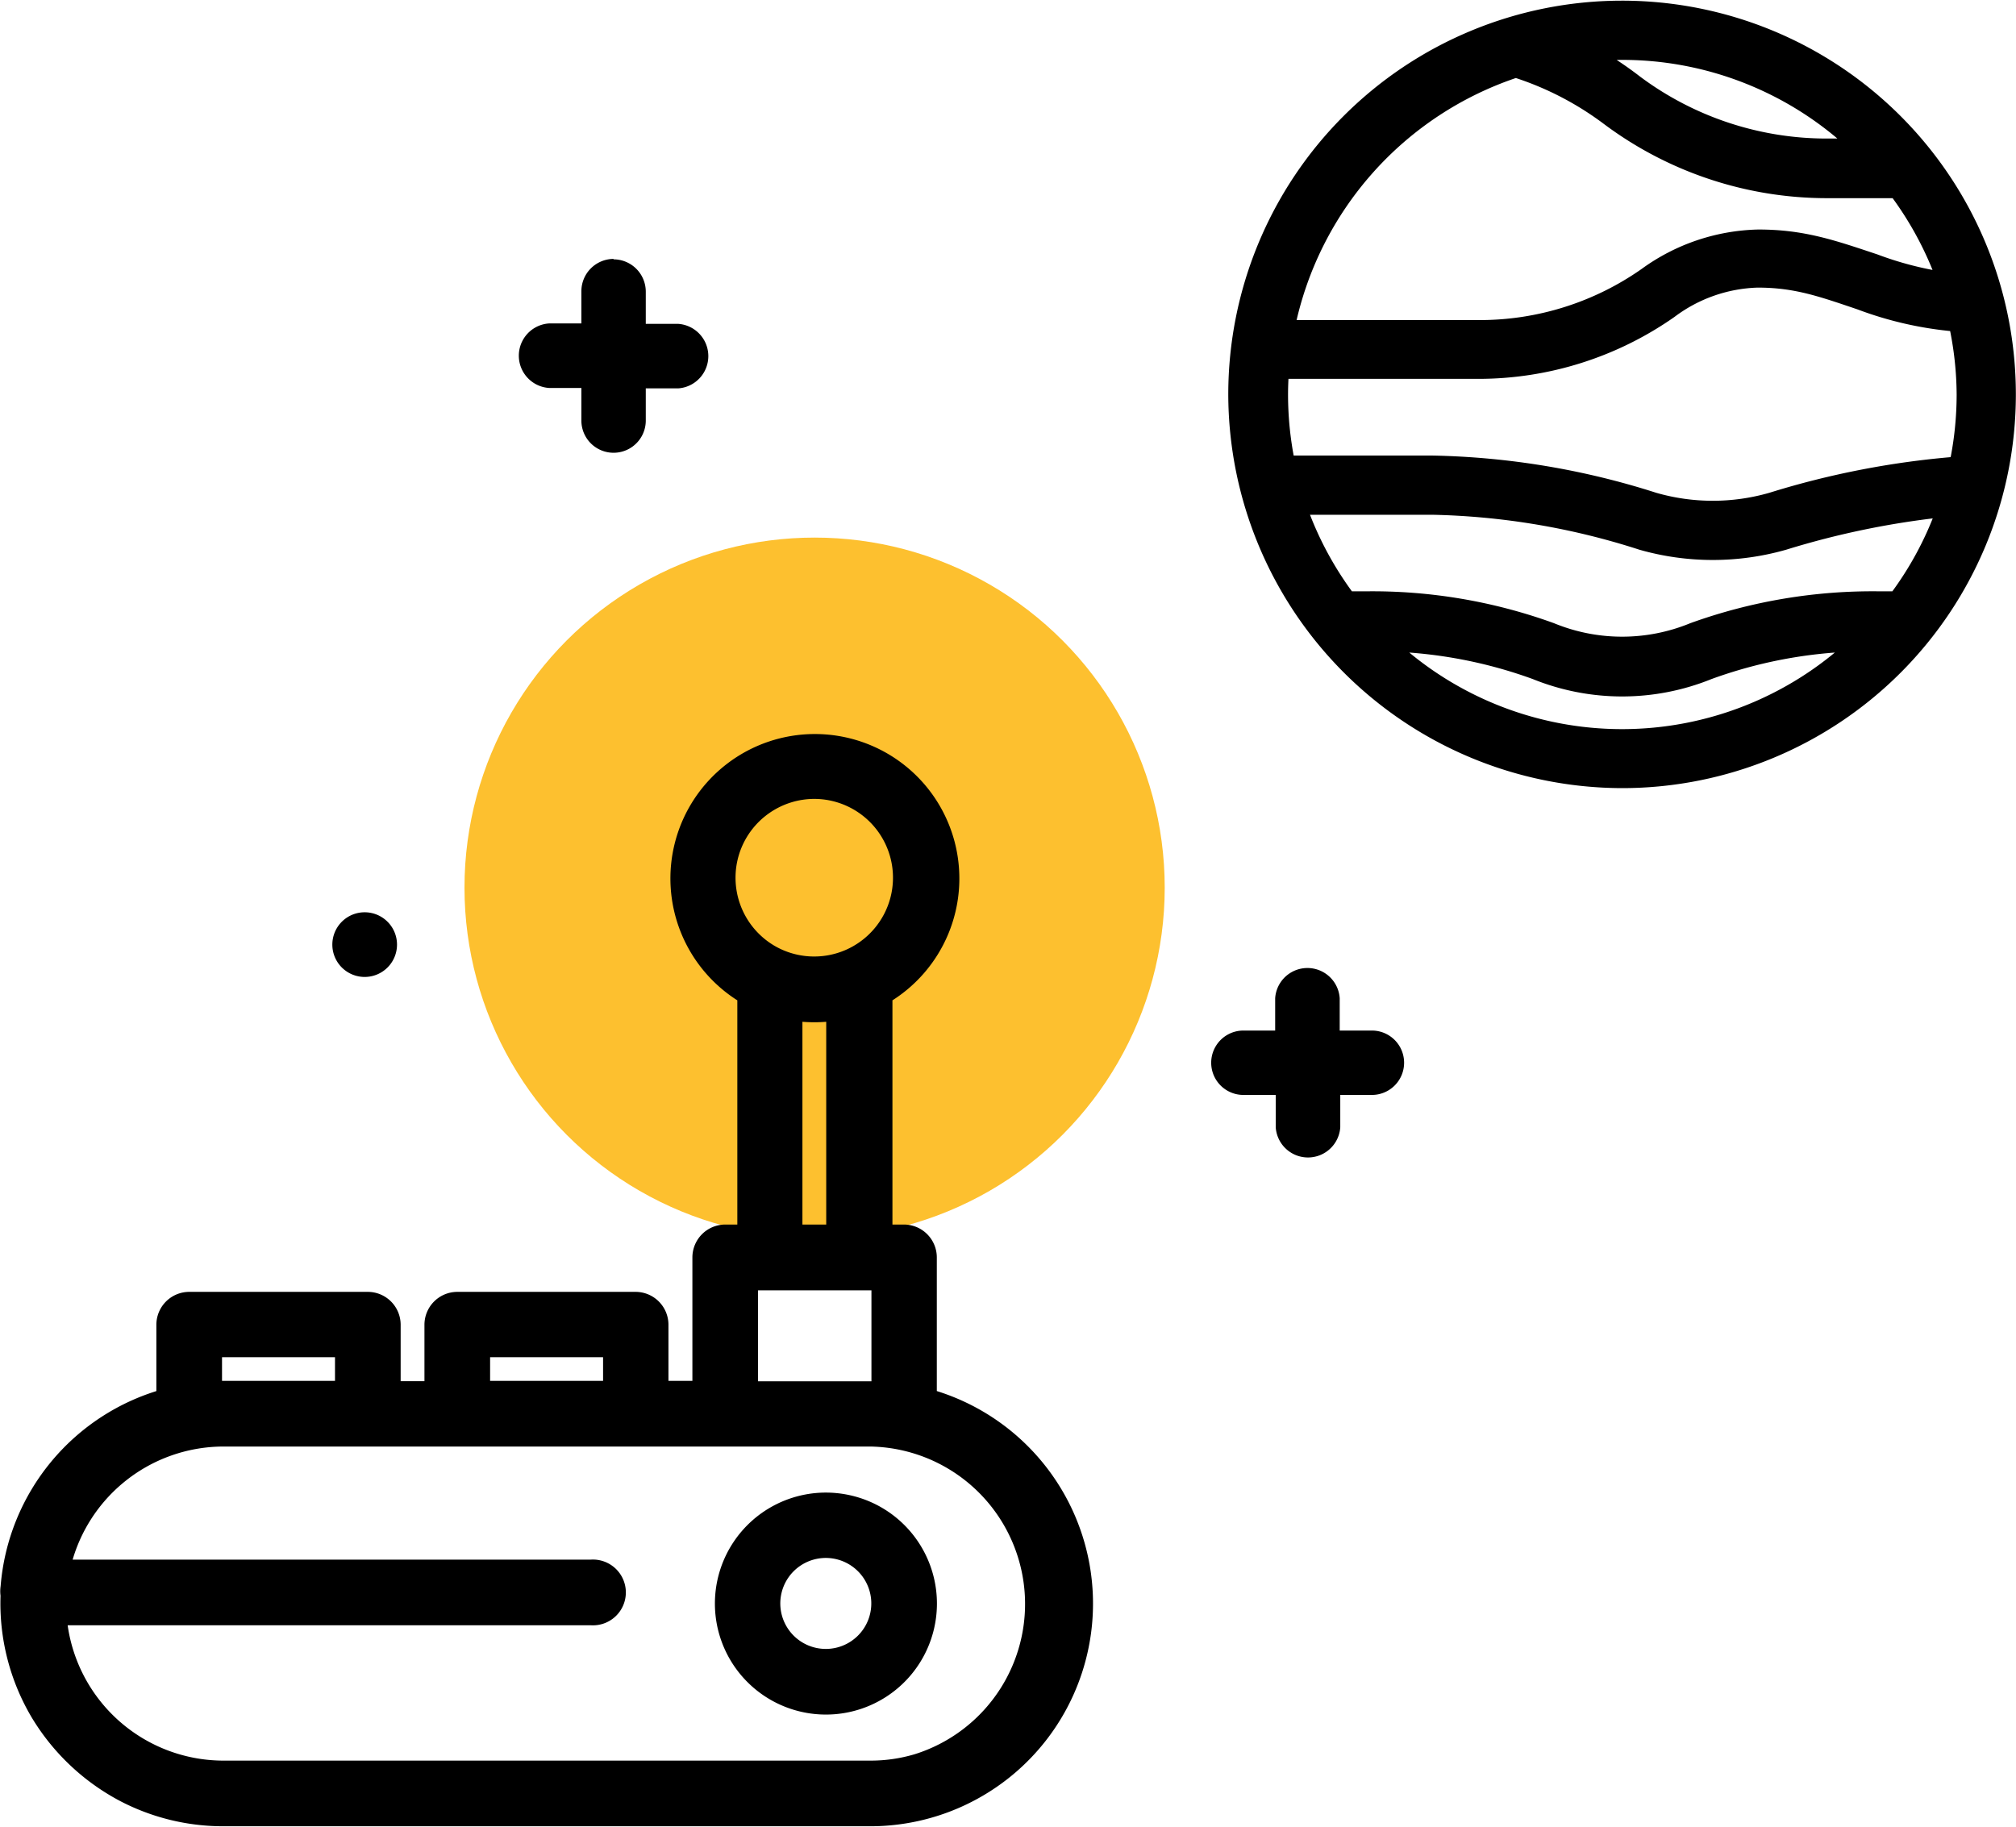
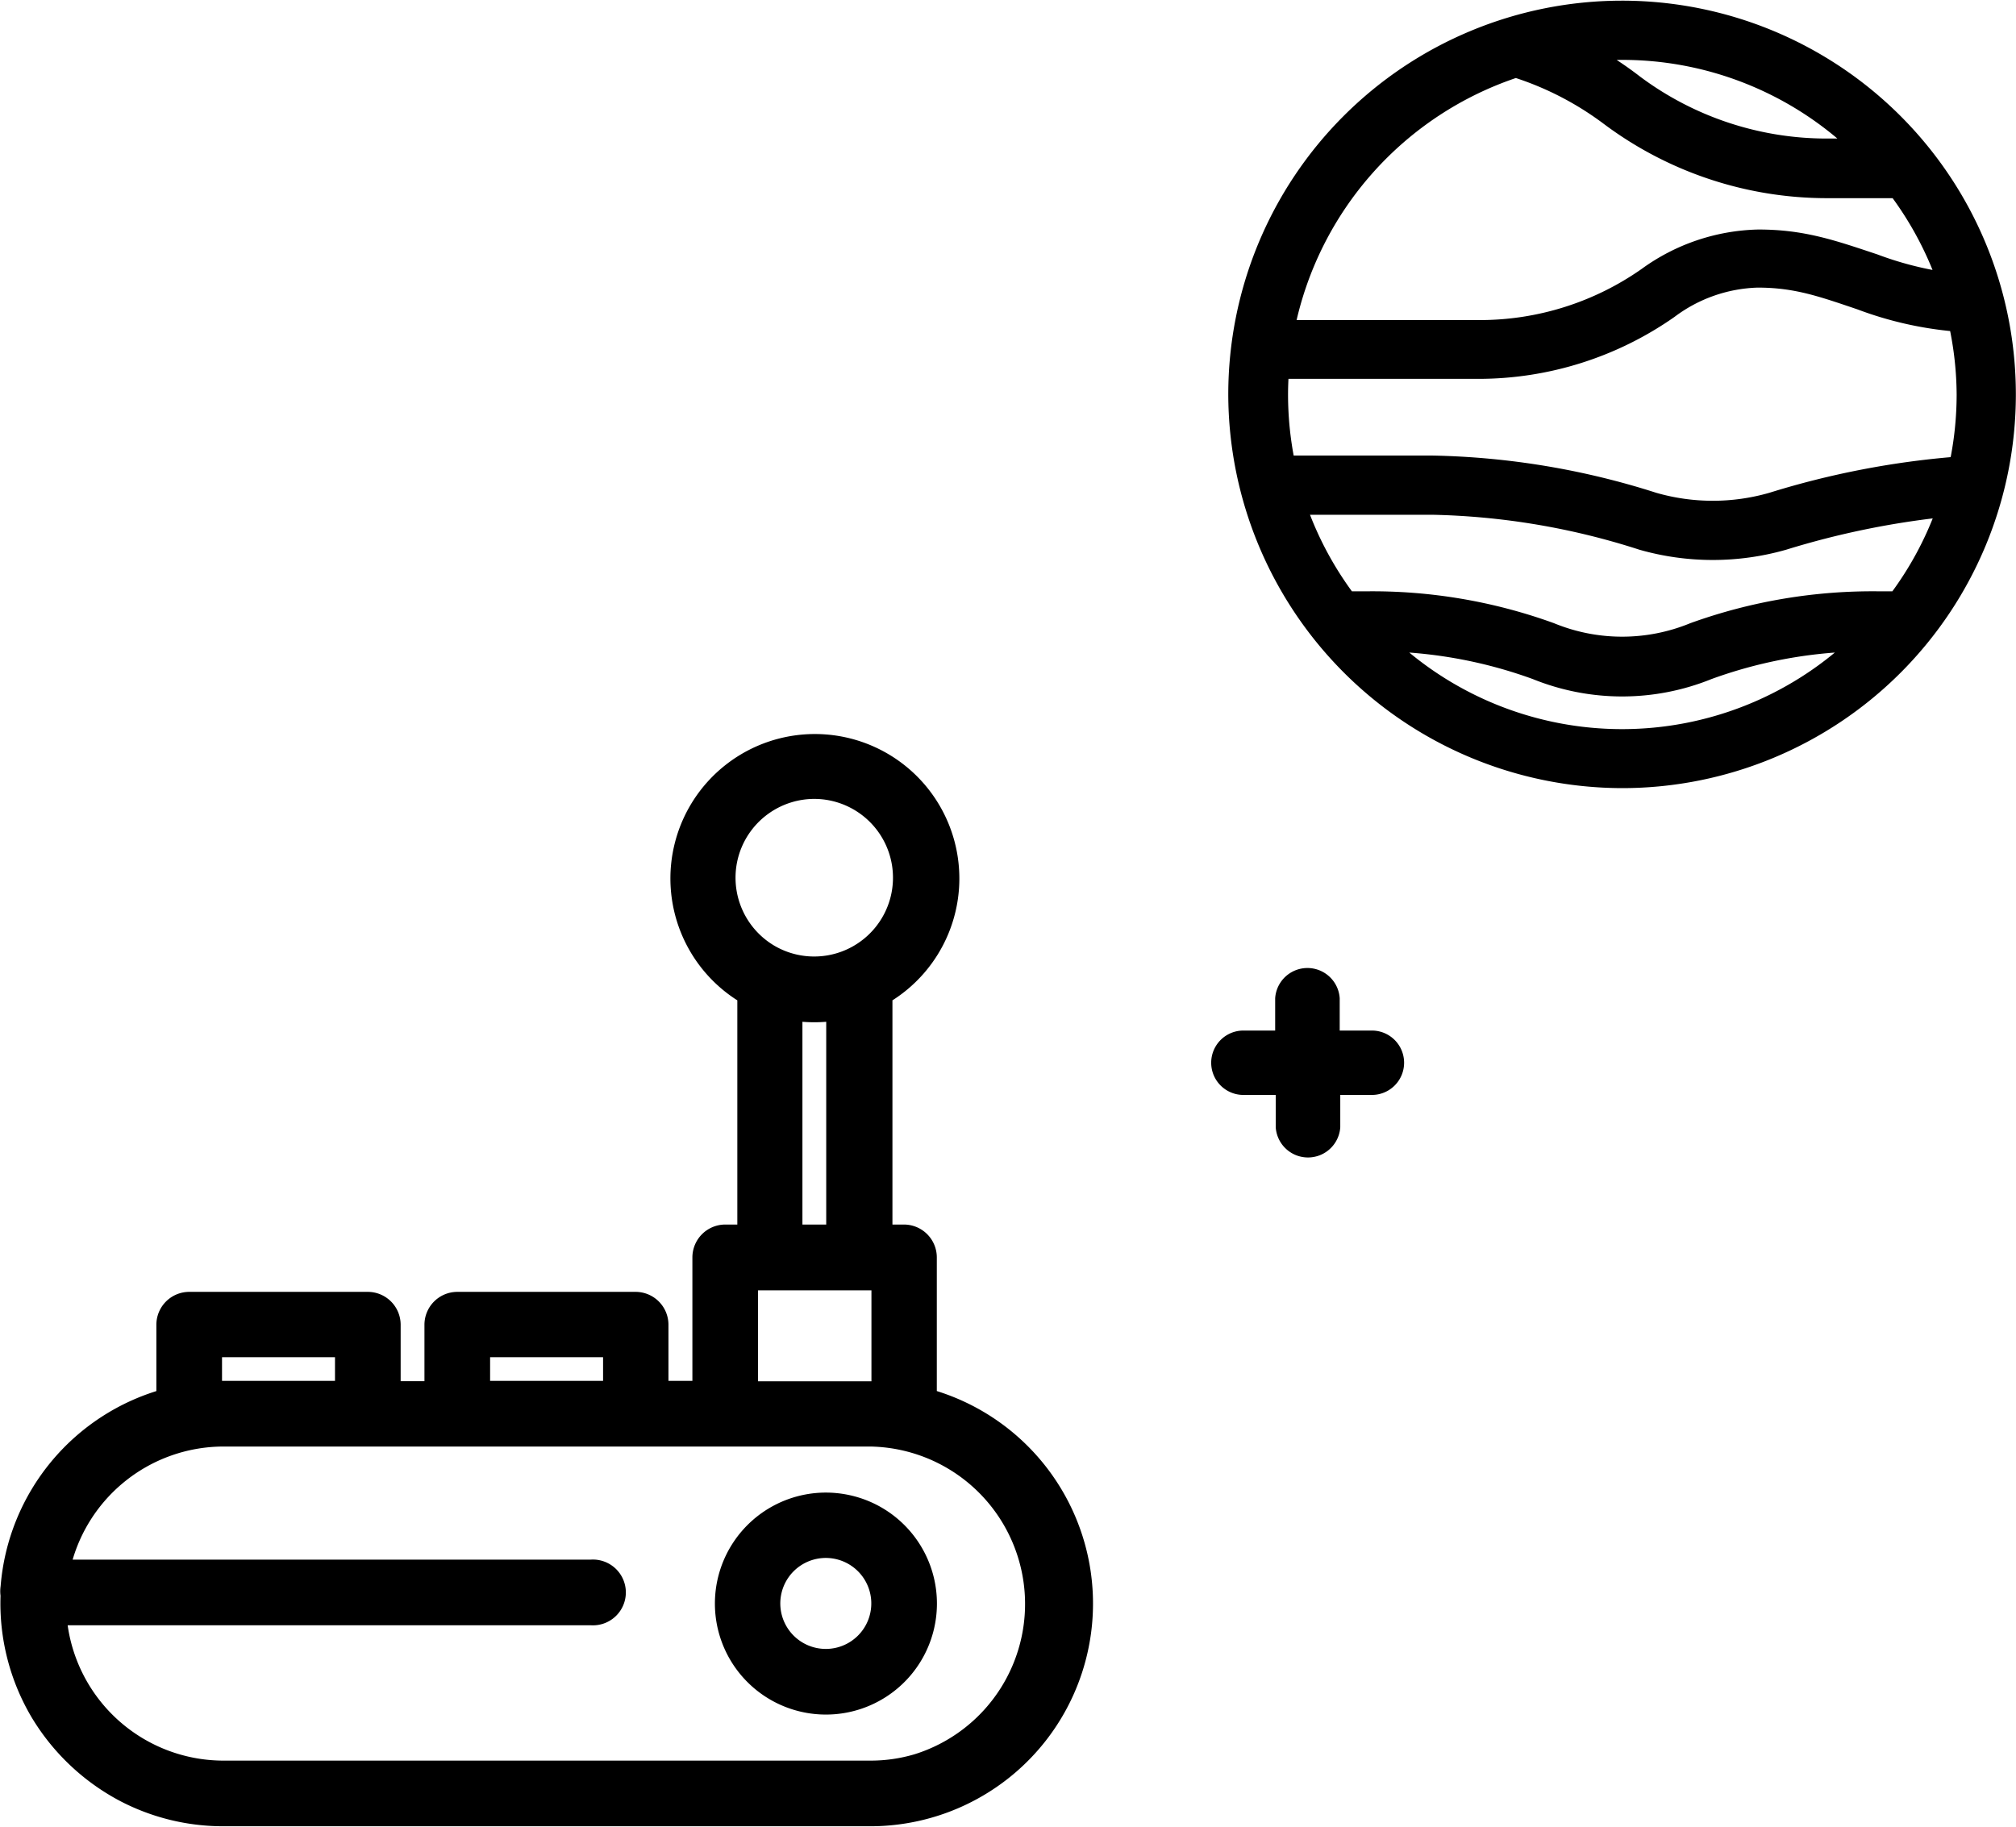
<svg xmlns="http://www.w3.org/2000/svg" width="267" height="242" viewBox="0 0 144.01 130.43">
  <defs>
    <style>.cls-1{fill:#fdc02f;}.cls-2,.cls-3{stroke:#000;stroke-miterlimit:10;}.cls-2{stroke-width:1.5px;}</style>
  </defs>
  <title>Asset 38</title>
  <g id="Layer_2" data-name="Layer 2">
    <g id="DESIGNED_BY_FREEPIK" data-name="DESIGNED BY FREEPIK">
-       <circle class="cls-1" cx="58.19" cy="63.37" r="25.01" />
-       <path d="M28.36,67.44a2.31,2.31,0,1,1-2.31-2.31,2.31,2.31,0,0,1,2.31,2.31Z" />
-       <path d="M43.83,18.45a2.31,2.31,0,0,0-2.3,2.31v2.3H39.22a2.31,2.31,0,0,0,0,4.61h2.31V30a2.3,2.3,0,1,0,4.6,0v-2.3h2.31a2.31,2.31,0,0,0,0-4.61H46.13v-2.3a2.31,2.31,0,0,0-2.3-2.31Z" />
      <path d="M98,73.58h-2.3V71.27a2.31,2.31,0,0,0-4.61,0v2.31H88.82a2.3,2.3,0,1,0,0,4.6h2.31v2.31a2.31,2.31,0,0,0,4.61,0V78.18H98a2.3,2.3,0,1,0,0-4.6Z" />
      <path class="cls-2" d="M66.17,99.9V89.79a1.6,1.6,0,0,0-1.6-1.6H63V71a9.57,9.57,0,1,0-9.58,0V88.19H51.81a1.6,1.6,0,0,0-1.6,1.6v9.57H47V94.58A1.6,1.6,0,0,0,45.43,93H32.66a1.6,1.6,0,0,0-1.59,1.6v4.78h-3.2V94.58A1.6,1.6,0,0,0,26.28,93H13.51a1.6,1.6,0,0,0-1.59,1.6V99.9A15.19,15.19,0,0,0,.79,113.36a1.75,1.75,0,0,0,0,.56,15.22,15.22,0,0,0,2.16,8.42A15.42,15.42,0,0,0,9,128a15.15,15.15,0,0,0,6.93,1.68H62.18a15.16,15.16,0,0,0,4.07-29.76l-.08,0Zm-8-43.62a6.38,6.38,0,1,1-3.14,11.94,6.39,6.39,0,0,1-2.84-7.78,6.39,6.39,0,0,1,6-4.16Zm-1.6,15.83a10.1,10.1,0,0,0,3.2,0V88.19h-3.2ZM53.4,91.39H63v8H53.4ZM34.26,96.17h9.57v3.19H34.26ZM15.11,99.36V96.17h9.57v3.19H15.11Zm47.07,27.13H15.91A12,12,0,0,1,4,115.32H42.23a1.6,1.6,0,1,0,0-3.19h-38a12,12,0,0,1,11.73-9.58H62.18A12,12,0,0,1,65.56,126a11.76,11.76,0,0,1-3.38.49Z" />
      <path class="cls-2" d="M59,107.34a7.18,7.18,0,1,0,2.39.41,7.25,7.25,0,0,0-2.39-.41Zm0,11.17a4,4,0,1,1,3.35-1.83A4,4,0,0,1,59,118.51Z" />
      <path class="cls-3" d="M115.88,55.76A27.63,27.63,0,1,0,88.24,28.13,27.69,27.69,0,0,0,115.88,55.76Zm24.39-27.63a24.44,24.44,0,0,1-.51,4.95,60.85,60.85,0,0,0-13.23,2.56,15.1,15.1,0,0,1-8.36,0A55.26,55.26,0,0,0,102.36,33H92a24.35,24.35,0,0,1-.49-4.86q0-.81.06-1.62h14a23.91,23.91,0,0,0,13.75-4.33A10.89,10.89,0,0,1,125.55,20h0c2.72,0,4.51.64,7.29,1.58a25.58,25.58,0,0,0,6.88,1.56A24.44,24.44,0,0,1,140.27,28.13Zm-37.91,8.1a51.91,51.91,0,0,1,14.9,2.52,18.6,18.6,0,0,0,10.18,0,60.31,60.31,0,0,1,11.38-2.35,24.21,24.21,0,0,1-3.39,6.3h-1.11a37.86,37.86,0,0,0-13.39,2.24,13.28,13.28,0,0,1-10.11,0A37.55,37.55,0,0,0,97.54,42.7H96.32a24.4,24.4,0,0,1-3.46-6.47ZM99.26,46a33.33,33.33,0,0,1,10.41,2,16.51,16.51,0,0,0,12.41,0,33.32,33.32,0,0,1,10.4-2,24.35,24.35,0,0,1-33.22,0Zm33.27-35.65h-2.08a22.79,22.79,0,0,1-13.6-4.53,25.77,25.77,0,0,0-3-2q1-.09,2.07-.09A24.32,24.32,0,0,1,132.53,10.32ZM108.28,5a22.31,22.31,0,0,1,6.62,3.43,26.1,26.1,0,0,0,15.55,5.18h5a24.47,24.47,0,0,1,3.38,6.27,24.28,24.28,0,0,1-4.89-1.28c-3-1-5.14-1.75-8.33-1.75h0a14.2,14.2,0,0,0-8.06,2.73,20.62,20.62,0,0,1-11.89,3.74H92A24.48,24.48,0,0,1,108.28,5Z" />
    </g>
  </g>
</svg>